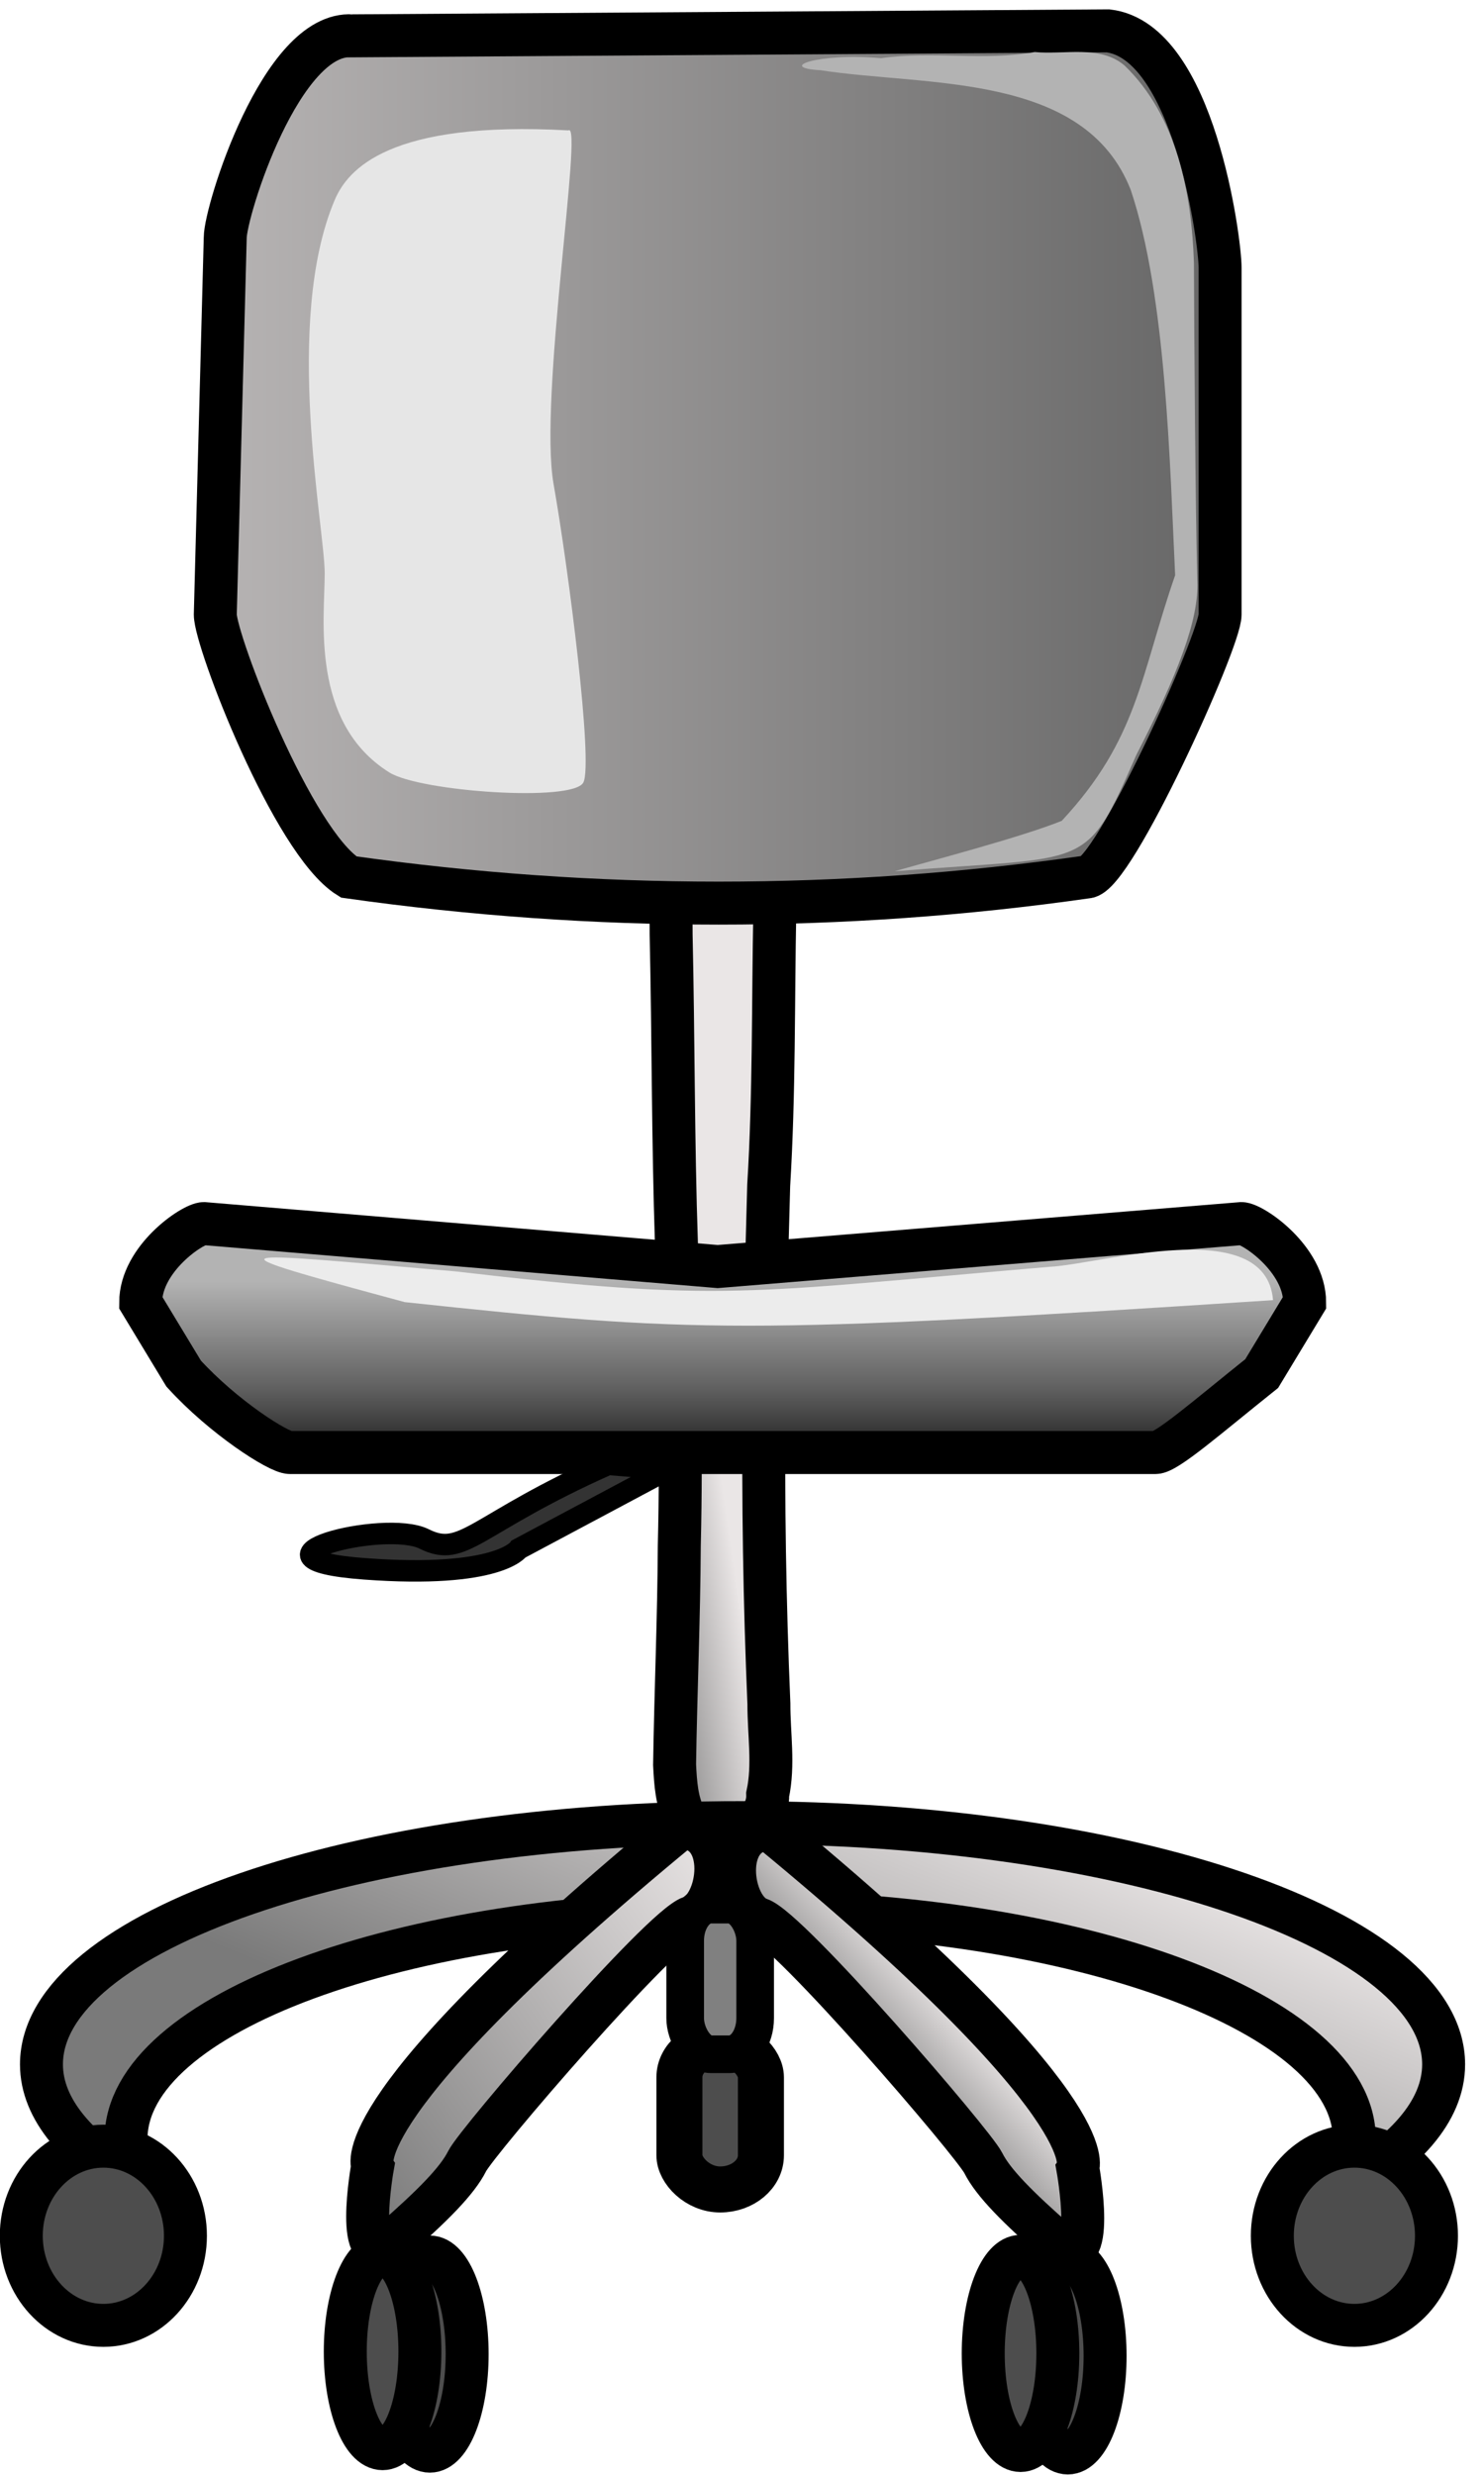
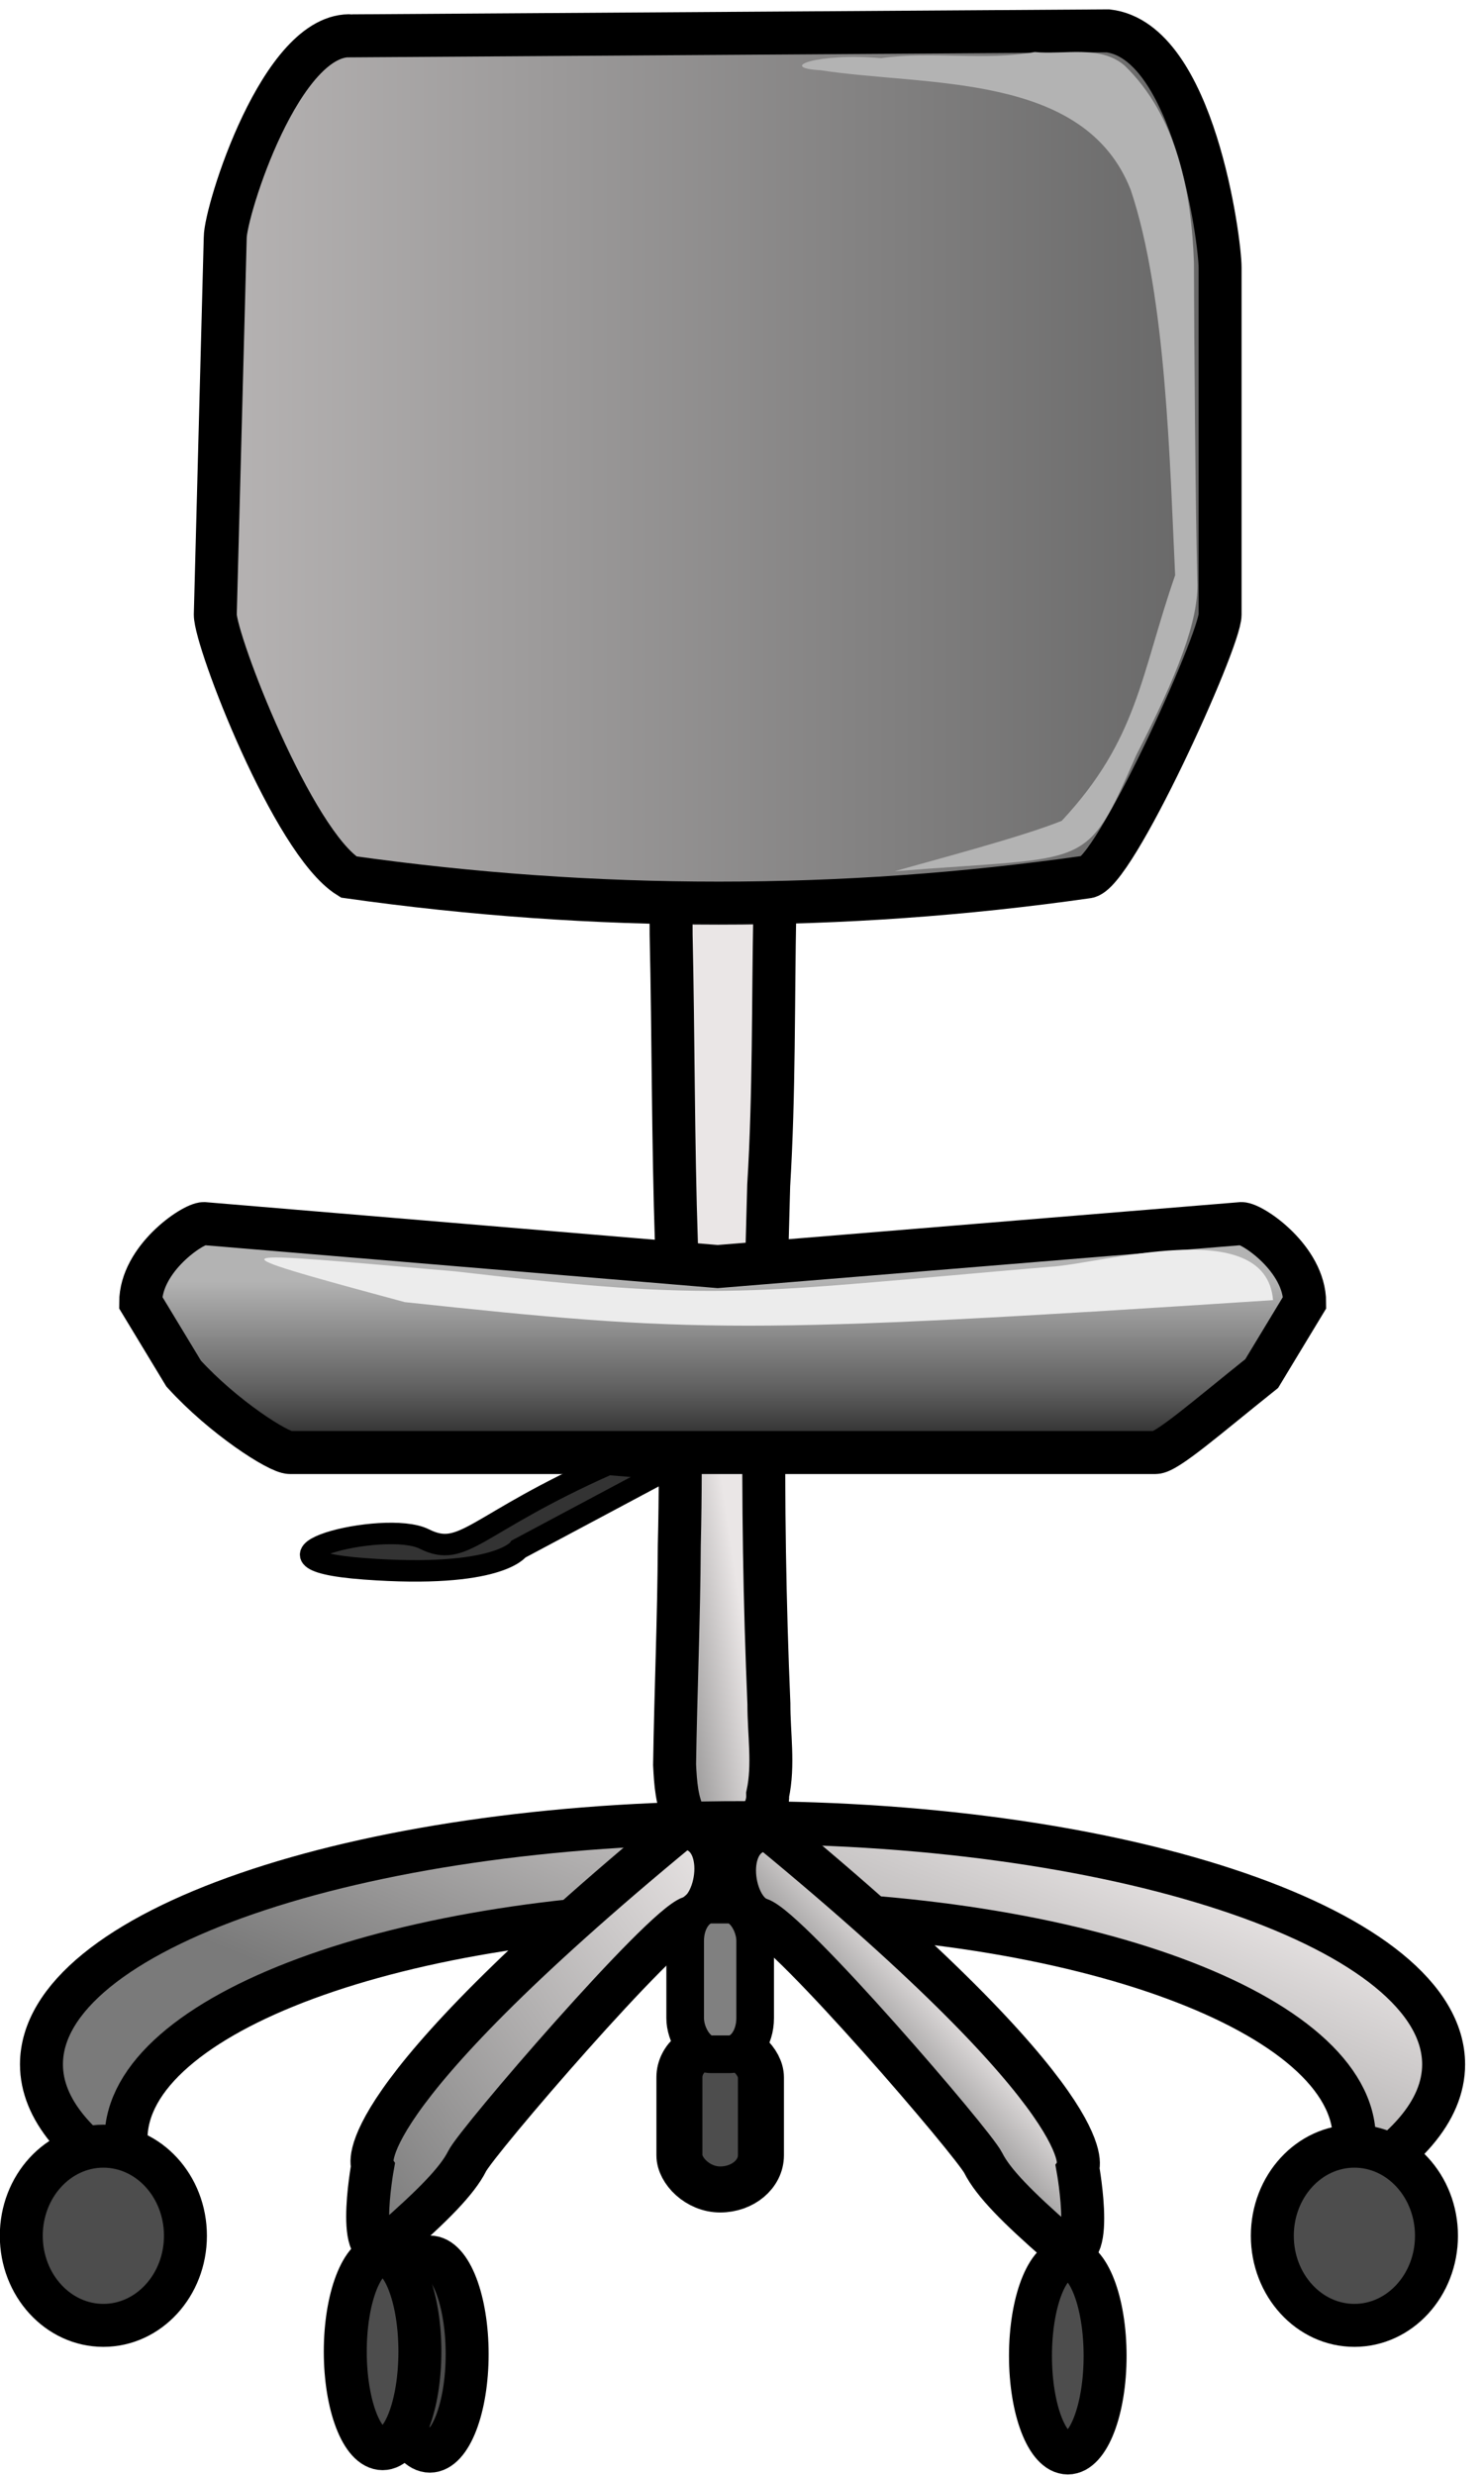
<svg xmlns="http://www.w3.org/2000/svg" xmlns:ns1="http://sodipodi.sourceforge.net/DTD/sodipodi-0.dtd" xmlns:ns2="http://www.inkscape.org/namespaces/inkscape" xmlns:xlink="http://www.w3.org/1999/xlink" id="svg2" ns1:version="0.32" ns2:version="0.48.1 r9760" width="150" height="250" version="1.0" ns1:docname="isimiz-bitti.svg" ns2:output_extension="org.inkscape.output.svg.inkscape" ns2:export-filename="/home/ozerkavak/Desktop/isimiz-bitti-k.png" ns2:export-xdpi="90" ns2:export-ydpi="90">
  <title id="title3021">Office chair</title>
  <defs id="defs5">
    <linearGradient id="linearGradient3258">
      <stop style="stop-color:#b3b3b3;stop-opacity:1;" offset="0" id="stop3260" />
      <stop id="stop3266" offset="0.561" style="stop-color:#5f5f5f;stop-opacity:1;" />
      <stop style="stop-color:#0c0c0c;stop-opacity:1;" offset="1" id="stop3262" />
    </linearGradient>
    <linearGradient id="linearGradient3231">
      <stop style="stop-color:#7a7a7a;stop-opacity:1;" offset="0" id="stop3233" />
      <stop style="stop-color:#eae6e6;stop-opacity:1;" offset="1" id="stop3235" />
    </linearGradient>
    <linearGradient id="linearGradient3215">
      <stop style="stop-color:#b8b5b5;stop-opacity:1;" offset="0" id="stop3217" />
      <stop style="stop-color:#656565;stop-opacity:1;" offset="1" id="stop3219" />
    </linearGradient>
    <ns2:perspective ns1:type="inkscape:persp3d" ns2:vp_x="0 : 526.18109 : 1" ns2:vp_y="0 : 1000 : 0" ns2:vp_z="744.09448 : 526.18109 : 1" ns2:persp3d-origin="372.04724 : 350.78739 : 1" id="perspective9" />
    <linearGradient ns2:collect="always" xlink:href="#linearGradient3231" id="linearGradient3294" gradientUnits="userSpaceOnUse" x1="293.356" y1="433.08" x2="298.135" y2="432.386" />
    <linearGradient ns2:collect="always" xlink:href="#linearGradient3215" id="linearGradient3296" gradientUnits="userSpaceOnUse" x1="272.281" y1="375.877" x2="321.063" y2="375.877" />
    <linearGradient ns2:collect="always" xlink:href="#linearGradient3231" id="linearGradient3298" gradientUnits="userSpaceOnUse" x1="304.022" y1="457.719" x2="311.783" y2="438.562" />
    <linearGradient ns2:collect="always" xlink:href="#linearGradient3231" id="linearGradient3300" gradientUnits="userSpaceOnUse" x1="279.376" y1="456.746" x2="298.745" y2="443.314" />
    <linearGradient ns2:collect="always" xlink:href="#linearGradient3231" id="linearGradient3302" gradientUnits="userSpaceOnUse" x1="303.172" y1="451.041" x2="307.256" y2="447.335" />
    <linearGradient ns2:collect="always" xlink:href="#linearGradient3258" id="linearGradient3304" gradientUnits="userSpaceOnUse" gradientTransform="translate(0,2)" x1="296.903" y1="412.395" x2="296.903" y2="421.343" />
  </defs>
  <ns1:namedview ns2:window-height="773" ns2:window-width="1572" ns2:pageshadow="2" ns2:pageopacity="0.0" guidetolerance="10.0" gridtolerance="10.0" objecttolerance="10.0" borderopacity="1.0" bordercolor="#666666" pagecolor="#ffffff" id="base" showgrid="false" ns2:zoom="2.1589525" ns2:cx="25.054526" ns2:cy="139.24536" ns2:window-x="0" ns2:window-y="0" ns2:current-layer="svg2" ns2:window-maximized="0" />
  <g id="g3274" transform="matrix(2.171,0,0,2.171,-571.532,-770.173)">
    <path ns1:nodetypes="ccccccccccc" id="rect3201" d="m 297.219,390.719 c -0.832,0.096 -2.175,-0.281 -2.469,0.812 -0.527,2.202 -0.237,4.477 -0.246,6.714 0.108,4.801 0.085,9.603 0.248,14.403 0.129,4.675 0.247,9.352 0.132,14.029 -0.018,3.398 -0.167,6.795 -0.219,10.192 0.045,0.873 0.095,1.681 0.472,2.453 0.694,0.506 1.759,0.234 2.604,0.255 0.812,0.194 1.287,-0.6 1.258,-1.321 0.299,-1.391 0.053,-2.815 0.057,-4.221 -0.199,-4.707 -0.276,-9.419 -0.222,-14.13 0.027,-3.333 0.122,-6.666 0.213,-9.998 0.261,-4.252 0.202,-8.514 0.284,-12.772 -0.01,-1.229 0.08,-2.467 0.011,-3.692 -0.141,-0.868 0.013,-1.913 -0.749,-2.539 -0.399,-0.293 -0.915,-0.22 -1.375,-0.188 z" style="fill:url(#linearGradient3294);fill-opacity:1;fill-rule:evenodd;stroke:#000000;stroke-width:2;stroke-linejoin:miter;stroke-miterlimit:4;stroke-opacity:1" ns2:connector-curvature="0" />
    <path ns1:nodetypes="ccccccccc" id="rect2389" d="m 279.659,356.423 35.183,-0.232 c 4.003,0.463 5.221,9.786 5.221,11.011 l 0,16.15 c 0,1.224 -4.986,12.21 -6.21,12.21 -11.338,1.621 -22.908,1.621 -34.362,0 -2.614,-1.621 -6.21,-10.986 -6.21,-12.21 l 0.463,-17.54 c 0,-1.224 2.607,-9.621 5.915,-9.389 z" style="fill:url(#linearGradient3296);fill-opacity:1;fill-rule:evenodd;stroke:#000000;stroke-width:2;stroke-linejoin:miter;stroke-miterlimit:4;stroke-opacity:1" ns2:connector-curvature="0" />
    <path id="path2400" d="m 297.844,439.562 c -18.025,0 -32.656,5.05 -32.656,11.25 0,2.086 1.678,4.013 4.562,5.688 -0.417,-0.716 -0.625,-1.457 -0.625,-2.219 0,-5.817 12.806,-10.562 28.594,-10.562 15.788,0 28.594,4.746 28.594,10.562 0,0.839 -0.277,1.655 -0.781,2.438 3.12,-1.721 4.938,-3.73 4.938,-5.906 0,-6.2 -14.6,-11.25 -32.625,-11.25 z" style="fill:url(#linearGradient3298);fill-opacity:1;fill-rule:evenodd;stroke:#000000;stroke-width:2;stroke-linejoin:miter;stroke-miterlimit:4;stroke-opacity:1;stroke-dasharray:none" ns2:connector-curvature="0" />
    <path d="m 271.891,458.787 c 0,2.302 -1.711,4.169 -3.821,4.169 -2.11,0 -3.821,-1.866 -3.821,-4.169 0,-2.302 1.711,-4.169 3.821,-4.169 2.11,0 3.821,1.866 3.821,4.169 z" ns1:ry="4.1686883" ns1:rx="3.8212976" ns1:cy="458.78729" ns1:cx="268.06982" id="path2405" style="fill:#4d4d4d;fill-opacity:1;fill-rule:evenodd;stroke:#000000;stroke-width:2;stroke-linejoin:miter;stroke-miterlimit:4;stroke-opacity:1;stroke-dasharray:none" ns1:type="arc" />
    <path transform="translate(58.246,5.0389244e-6)" d="m 271.891,458.787 c 0,2.302 -1.711,4.169 -3.821,4.169 -2.11,0 -3.821,-1.866 -3.821,-4.169 0,-2.302 1.711,-4.169 3.821,-4.169 2.11,0 3.821,1.866 3.821,4.169 z" ns1:ry="4.1686883" ns1:rx="3.8212976" ns1:cy="458.78729" ns1:cx="268.06982" id="path2407" style="fill:#4d4d4d;fill-opacity:1;fill-rule:evenodd;stroke:#000000;stroke-width:2;stroke-linejoin:miter;stroke-miterlimit:4;stroke-opacity:1;stroke-dasharray:none" ns1:type="arc" />
    <path id="path3181" d="m 294.966,439.797 c -15.748,12.969 -14.359,15.748 -14.359,15.748 0,0 -0.926,5.095 0.926,3.474 1.853,-1.621 3.011,-2.779 3.474,-3.705 0.463,-0.926 9.032,-10.885 10.422,-11.348 1.39,-0.463 1.853,-4.169 -0.463,-4.169 z" style="fill:url(#linearGradient3300);fill-opacity:1;fill-rule:evenodd;stroke:#000000;stroke-width:2;stroke-linecap:butt;stroke-linejoin:miter;stroke-miterlimit:4;stroke-opacity:1;stroke-dasharray:none" ns2:connector-curvature="0" />
    <path transform="translate(1.305,4)" d="m 283.702,460.293 c 0,2.494 -0.778,4.516 -1.737,4.516 -0.959,0 -1.737,-2.022 -1.737,-4.516 0,-2.494 0.778,-4.516 1.737,-4.516 0.959,0 1.737,2.022 1.737,4.516 z" ns1:ry="4.5160789" ns1:rx="1.7369534" ns1:cy="460.29266" ns1:cx="281.96545" id="path3183" style="fill:#4d4d4d;fill-opacity:1;fill-rule:evenodd;stroke:#000000;stroke-width:2;stroke-linejoin:miter;stroke-miterlimit:4;stroke-opacity:1;stroke-dasharray:none" ns1:type="arc" />
    <path transform="translate(-0.895,3.884)" d="m 283.702,460.293 c 0,2.494 -0.778,4.516 -1.737,4.516 -0.959,0 -1.737,-2.022 -1.737,-4.516 0,-2.494 0.778,-4.516 1.737,-4.516 0.959,0 1.737,2.022 1.737,4.516 z" ns1:ry="4.5160789" ns1:rx="1.7369534" ns1:cy="460.29266" ns1:cx="281.96545" id="path3185" style="fill:#4d4d4d;fill-opacity:1;fill-rule:evenodd;stroke:#000000;stroke-width:2;stroke-linejoin:miter;stroke-miterlimit:4;stroke-opacity:1;stroke-dasharray:none" ns1:type="arc" />
    <path id="path3187" d="m 299.077,439.881 c 15.748,12.969 14.359,15.748 14.359,15.748 0,0 0.926,5.095 -0.926,3.474 -1.853,-1.621 -3.011,-2.779 -3.474,-3.705 -0.463,-0.926 -9.032,-10.885 -10.422,-11.348 -1.39,-0.463 -1.853,-4.169 0.463,-4.169 z" style="fill:url(#linearGradient3302);fill-opacity:1;fill-rule:evenodd;stroke:#000000;stroke-width:2;stroke-linecap:butt;stroke-linejoin:miter;stroke-miterlimit:4;stroke-opacity:1;stroke-dasharray:none" ns2:connector-curvature="0" />
    <path transform="translate(31.007,4.084)" d="m 283.702,460.293 c 0,2.494 -0.778,4.516 -1.737,4.516 -0.959,0 -1.737,-2.022 -1.737,-4.516 0,-2.494 0.778,-4.516 1.737,-4.516 0.959,0 1.737,2.022 1.737,4.516 z" ns1:ry="4.5160789" ns1:rx="1.7369534" ns1:cy="460.29266" ns1:cx="281.96545" id="path3189" style="fill:#4d4d4d;fill-opacity:1;fill-rule:evenodd;stroke:#000000;stroke-width:2;stroke-linejoin:miter;stroke-miterlimit:4;stroke-opacity:1;stroke-dasharray:none" ns1:type="arc" />
-     <path transform="translate(28.807,3.969)" d="m 283.702,460.293 c 0,2.494 -0.778,4.516 -1.737,4.516 -0.959,0 -1.737,-2.022 -1.737,-4.516 0,-2.494 0.778,-4.516 1.737,-4.516 0.959,0 1.737,2.022 1.737,4.516 z" ns1:ry="4.5160789" ns1:rx="1.7369534" ns1:cy="460.29266" ns1:cx="281.96545" id="path3191" style="fill:#4d4d4d;fill-opacity:1;fill-rule:evenodd;stroke:#000000;stroke-width:2;stroke-linejoin:miter;stroke-miterlimit:4;stroke-opacity:1;stroke-dasharray:none" ns1:type="arc" />
    <rect rx="1.898" ry="1.588" y="449.826" x="294.89" height="6.806" width="3.795" id="rect3193" style="fill:#4d4d4d;fill-opacity:1;fill-rule:evenodd;stroke:#000000;stroke-width:2.142;stroke-linejoin:miter;stroke-miterlimit:4;stroke-opacity:1;stroke-dasharray:none" />
    <rect ry="1.681" rx="1.2" y="443.378" x="295.158" height="6.964" width="3.258" id="rect3195" style="fill:#808080;fill-opacity:1;fill-rule:evenodd;stroke:#000000;stroke-width:1.752;stroke-linejoin:miter;stroke-miterlimit:4;stroke-opacity:1;stroke-dasharray:none" />
    <path ns1:nodetypes="cccccccccc" id="rect3255" d="m 272.75,411.689 23.922,2 24.385,-2 c 0.522,0 2.943,1.639 2.943,3.674 l -2,3.305 c -2.548,2.036 -4.42,3.674 -4.943,3.674 l -40.307,0 c -0.522,0 -3.09,-1.639 -4.943,-3.674 l -2,-3.305 c 0,-2.036 2.42,-3.674 2.943,-3.674 z" style="fill:url(#linearGradient3304);fill-opacity:1;fill-rule:evenodd;stroke:#000000;stroke-width:2;stroke-linejoin:miter;stroke-miterlimit:4;stroke-opacity:1" ns2:connector-curvature="0" />
    <path ns1:nodetypes="cssccc" id="path3199" d="m 291.577,422.89 c -6.253,2.779 -6.716,4.4 -8.569,3.474 -1.853,-0.926 -9.032,0.926 -2.779,1.39 6.253,0.463 7.179,-0.926 7.179,-0.926 l 6.948,-3.705 -2.779,-0.232 z" style="fill:#333333;fill-rule:evenodd;stroke:#000000;stroke-width:1px;stroke-linecap:butt;stroke-linejoin:miter;stroke-opacity:1" ns2:connector-curvature="0" />
-     <path ns1:nodetypes="csssssc" id="path3203" d="m 289.724,360.823 c -8.337,-0.463 -10.277,1.808 -10.885,3.242 -2.401,5.669 -0.463,15.285 -0.463,17.37 0,2.084 -0.695,6.948 3.011,9.264 1.43,0.894 8.569,1.39 9.032,0.463 0.463,-0.926 -0.695,-9.959 -1.39,-13.896 -0.695,-3.937 1.39,-16.906 0.695,-16.443 z" style="fill:#e6e6e6;fill-rule:evenodd;stroke:none" ns2:connector-curvature="0" />
    <path ns1:nodetypes="cccccccccccc" id="path3205" d="m 311.436,357.176 c -2.365,0.421 -4.795,-0.053 -7.153,0.286 -2.911,-0.261 -4.908,0.445 -2.822,0.561 4.96,0.767 12.3,0.075 14.445,5.579 1.651,4.922 1.818,12.748 2.064,17.92 -1.623,4.676 -1.729,7.617 -5.279,11.426 -1.857,0.75 -5.894,1.808 -7.783,2.348 9.171,-0.742 8.852,0.063 11.26,-5.423 1.903,-3.692 2.918,-6.279 2.834,-8.082 -0.093,-3.694 -0.143,-11.12 -0.157,-14.817 -0.111,-3.254 -0.793,-6.817 -3.229,-9.169 -1.15,-0.982 -2.807,-0.486 -4.18,-0.629 z" style="fill:#b3b3b3;fill-opacity:1;fill-rule:evenodd;stroke:none" ns2:connector-curvature="0" />
    <path ns1:nodetypes="ccccc" id="path3272" d="m 312.113,413.702 c -14.17,1.207 -15.155,1.664 -27.674,0.21 -10.86,-0.941 -11.89,-1.149 -2.339,1.431 13.422,1.433 15.773,1.522 40.428,-0.092 -0.333,-4.04 -8.046,-1.66 -10.415,-1.549 z" style="fill:#ececec;fill-opacity:1;fill-rule:evenodd;stroke:none" ns2:connector-curvature="0" />
  </g>
</svg>